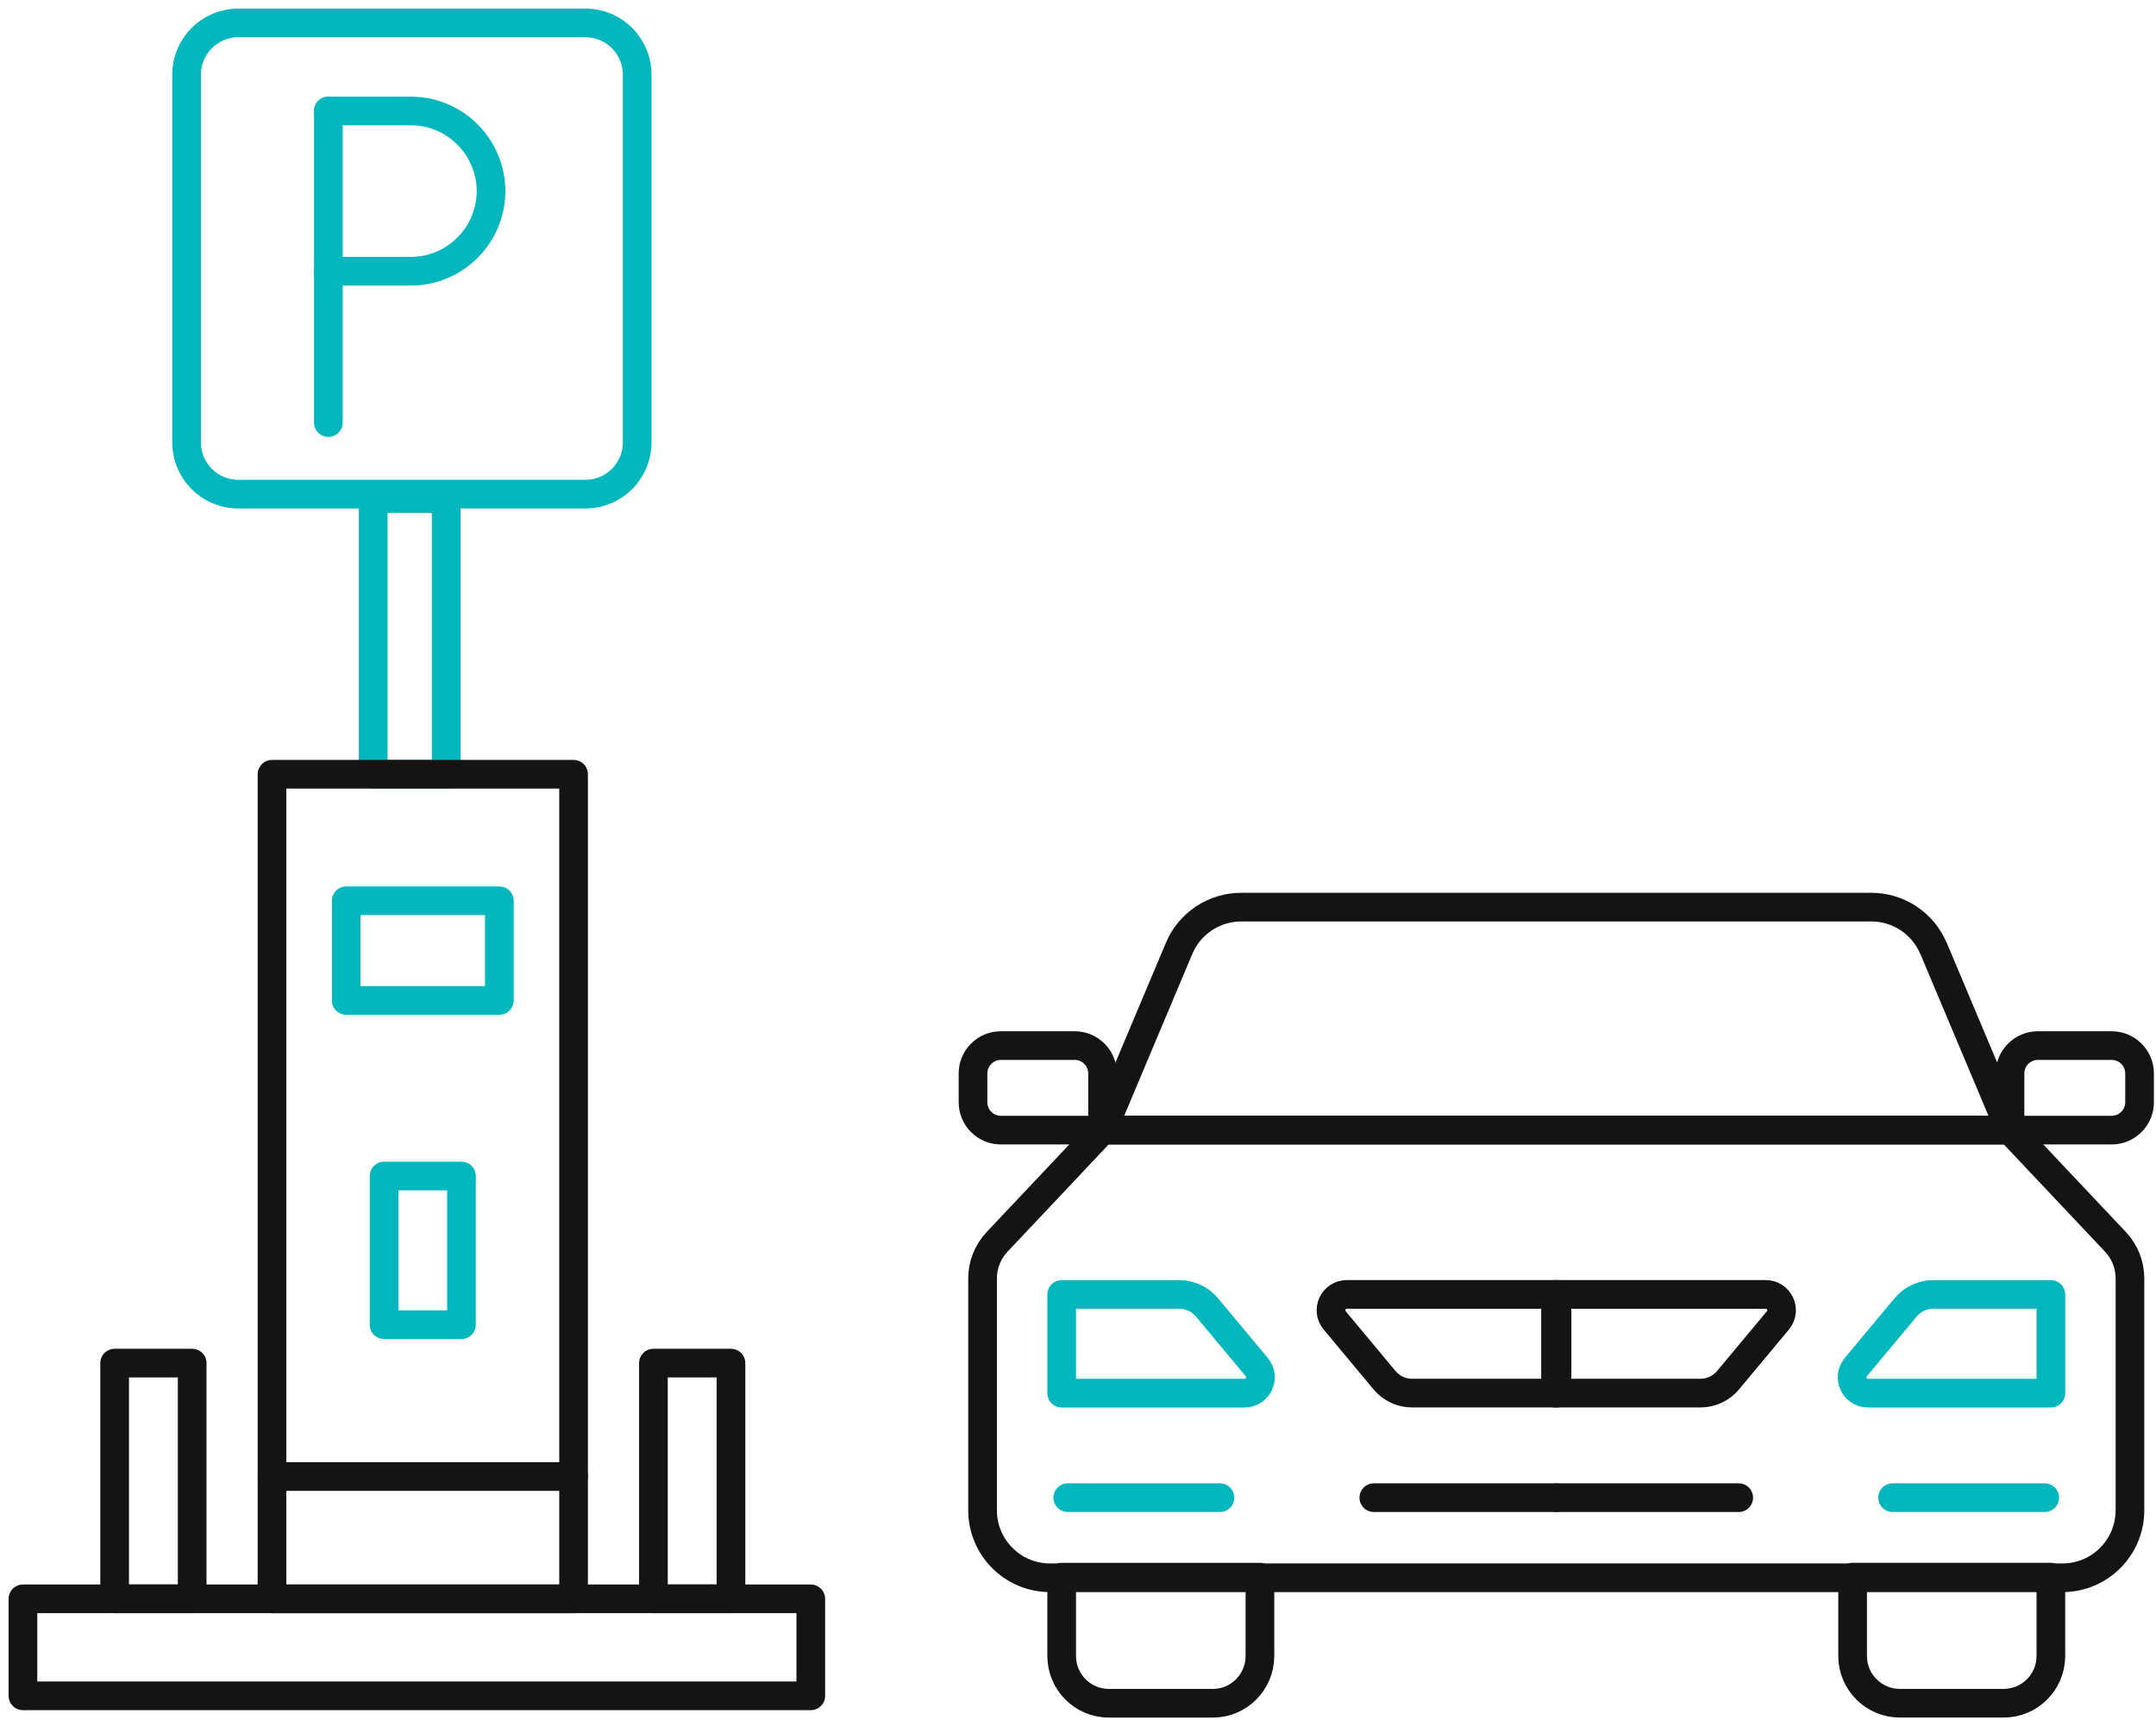
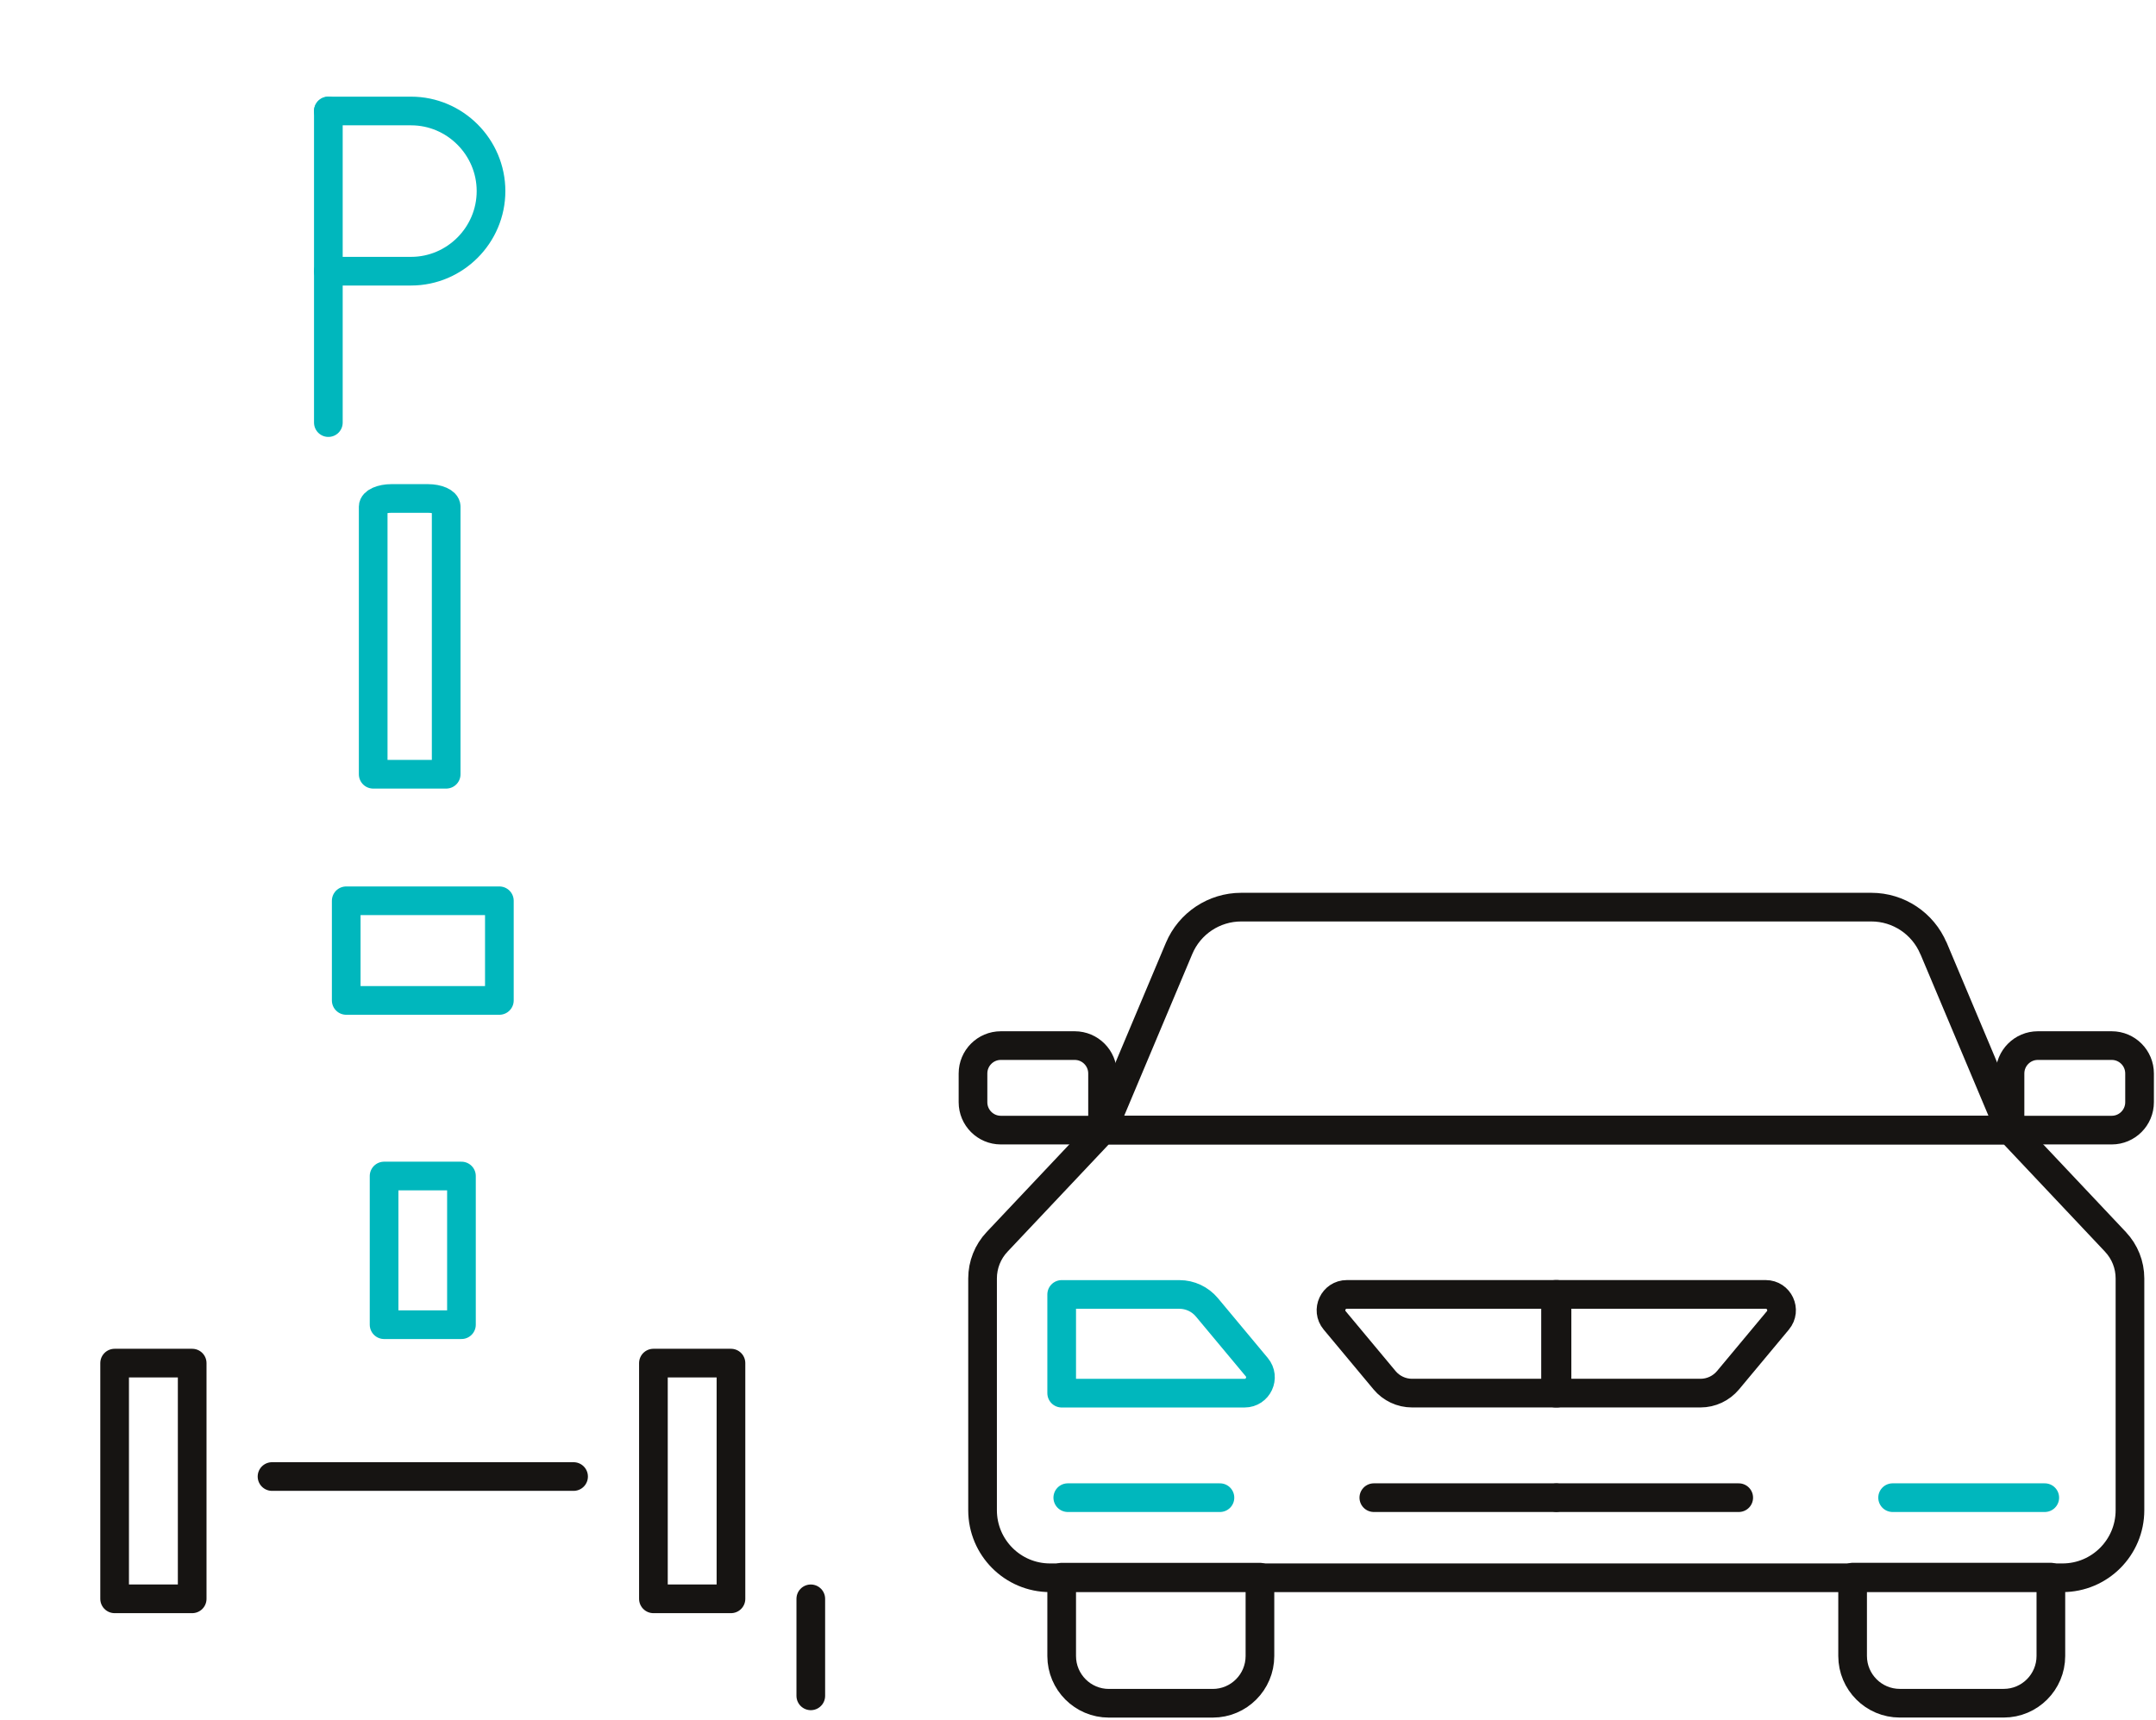
<svg xmlns="http://www.w3.org/2000/svg" width="188" height="150" viewBox="0 0 188 150" fill="none">
  <g id="icon_green_black">
    <path id="Vector" d="M38.906 67.533V44.19C38.906 43.798 38.189 43.478 37.314 43.478H34.135C33.259 43.478 32.542 43.798 32.542 44.19V67.533H38.903H38.906Z" stroke="#00B7BD" stroke-width="2.5" stroke-linecap="round" stroke-linejoin="round" />
    <path id="Vector_2" d="M28.632 9.681V36.86" stroke="#00B7BD" stroke-width="2.5" stroke-linecap="round" stroke-linejoin="round" />
    <path id="Vector_3" d="M28.632 9.681H35.844C39.678 9.681 42.816 12.825 42.816 16.668C42.816 20.51 39.678 23.654 35.844 23.654H28.632" stroke="#00B7BD" stroke-width="2.5" stroke-linecap="round" stroke-linejoin="round" />
-     <path id="Vector_4" d="M51.058 2H20.774C18.287 2 16.27 4.021 16.27 6.513V38.587C16.27 41.079 18.287 43.1 20.774 43.1H51.058C53.546 43.1 55.562 41.079 55.562 38.587V6.513C55.562 4.021 53.546 2 51.058 2Z" stroke="#00B7BD" stroke-width="2.5" stroke-linecap="round" stroke-linejoin="round" />
    <g id="_209">
      <path id="Vector_5" d="M92.577 137.566H109.865V144.443C109.865 146.716 108.021 148.564 105.752 148.564H96.69C94.421 148.564 92.577 146.716 92.577 144.443V137.566Z" stroke="#161412" stroke-width="2.5" stroke-linecap="round" stroke-linejoin="round" />
      <path id="Vector_6" d="M93.109 130.631H106.377" stroke="#00B7BD" stroke-width="2.5" stroke-linecap="round" stroke-linejoin="round" />
      <path id="Vector_7" d="M119.796 130.631H135.642" stroke="#161412" stroke-width="2.5" stroke-linecap="round" stroke-linejoin="round" />
      <path id="Vector_8" d="M87.271 91.2H93.714C95.053 91.2 96.141 92.29 96.141 93.632V98.572H87.271C85.932 98.572 84.844 97.481 84.844 96.14V93.632C84.844 92.29 85.932 91.2 87.271 91.2Z" stroke="#161412" stroke-width="2.5" stroke-linecap="round" stroke-linejoin="round" />
      <path id="Vector_9" d="M117.445 112.902H135.769V121.512H123.129C122.202 121.512 121.324 121.099 120.73 120.387L116.384 115.172C115.632 114.271 116.271 112.902 117.445 112.902Z" stroke="#161412" stroke-width="2.5" stroke-linecap="round" stroke-linejoin="round" />
      <path id="Vector_10" d="M108.526 121.516H92.577V112.906H102.841C103.768 112.906 104.647 113.319 105.241 114.031L109.587 119.245C110.338 120.147 109.7 121.516 108.526 121.516Z" stroke="#00B7BD" stroke-width="2.5" stroke-linecap="round" stroke-linejoin="round" />
      <path id="Vector_11" d="M168.597 82.724C167.677 80.54 165.542 79.123 163.18 79.123H108.231C105.866 79.123 103.731 80.543 102.814 82.724L96.144 98.572H175.274L168.604 82.724H168.597Z" stroke="#161412" stroke-width="2.5" stroke-linecap="round" stroke-linejoin="round" />
      <path id="Vector_12" d="M184.466 108.32L175.27 98.568H96.141L86.944 108.32C86.131 109.18 85.678 110.322 85.678 111.506V131.725C85.678 134.979 88.311 137.618 91.558 137.618H179.849C183.097 137.618 185.73 134.979 185.73 131.725V111.506C185.73 110.319 185.277 109.18 184.463 108.32H184.466Z" stroke="#161412" stroke-width="2.5" stroke-linecap="round" stroke-linejoin="round" />
      <path id="Vector_13" d="M174.721 148.56H165.658C163.389 148.56 161.545 146.713 161.545 144.439V137.563H178.833V144.439C178.833 146.713 176.99 148.56 174.721 148.56Z" stroke="#161412" stroke-width="2.5" stroke-linecap="round" stroke-linejoin="round" />
      <path id="Vector_14" d="M178.301 130.631H165.033" stroke="#00B7BD" stroke-width="2.5" stroke-linecap="round" stroke-linejoin="round" />
      <path id="Vector_15" d="M151.614 130.631H135.769" stroke="#161412" stroke-width="2.5" stroke-linecap="round" stroke-linejoin="round" />
      <path id="Vector_16" d="M184.14 98.572H175.27V93.632C175.27 92.29 176.358 91.2 177.697 91.2H184.14C185.479 91.2 186.567 92.29 186.567 93.632V96.139C186.567 97.481 185.479 98.572 184.14 98.572Z" stroke="#161412" stroke-width="2.5" stroke-linecap="round" stroke-linejoin="round" />
      <path id="Vector_17" d="M153.966 112.902H135.642V121.512H148.281C149.208 121.512 150.087 121.099 150.681 120.387L155.027 115.172C155.778 114.271 155.14 112.902 153.966 112.902Z" stroke="#161412" stroke-width="2.5" stroke-linecap="round" stroke-linejoin="round" />
-       <path id="Vector_18" d="M162.884 121.516H178.833V112.906H168.569C167.642 112.906 166.763 113.319 166.169 114.031L161.823 119.245C161.072 120.147 161.71 121.516 162.884 121.516Z" stroke="#00B7BD" stroke-width="2.5" stroke-linecap="round" stroke-linejoin="round" />
      <g id="_108">
        <path id="Vector_19" d="M40.238 102.576H33.492V115.544H40.238V102.576Z" stroke="#00B7BD" stroke-width="2.5" stroke-linecap="round" stroke-linejoin="round" />
        <path id="Vector_20" d="M43.544 78.569H30.19V87.261H43.544V78.569Z" stroke="#00B7BD" stroke-width="2.5" stroke-linecap="round" stroke-linejoin="round" />
        <g id="charging15">
-           <path id="Vector_21" d="M70.7 139.455H2V147.917H70.7V139.455Z" stroke="#161412" stroke-width="2.5" stroke-linecap="round" stroke-linejoin="round" />
-           <path id="Vector_22" d="M50.015 67.533H23.72V139.458H50.015V67.533Z" stroke="#161412" stroke-width="2.5" stroke-linecap="round" stroke-linejoin="round" />
+           <path id="Vector_21" d="M70.7 139.455V147.917H70.7V139.455Z" stroke="#161412" stroke-width="2.5" stroke-linecap="round" stroke-linejoin="round" />
          <path id="Vector_23" d="M23.72 128.788H50.015" stroke="#161412" stroke-width="2.5" stroke-linecap="round" stroke-linejoin="round" />
          <path id="Vector_24" d="M63.739 118.895H56.977V139.455H63.739V118.895Z" stroke="#161412" stroke-width="2.5" stroke-linecap="round" stroke-linejoin="round" />
          <path id="Vector_25" d="M16.758 118.895H9.995V139.455H16.758V118.895Z" stroke="#161412" stroke-width="2.5" stroke-linecap="round" stroke-linejoin="round" />
        </g>
      </g>
    </g>
  </g>
</svg>